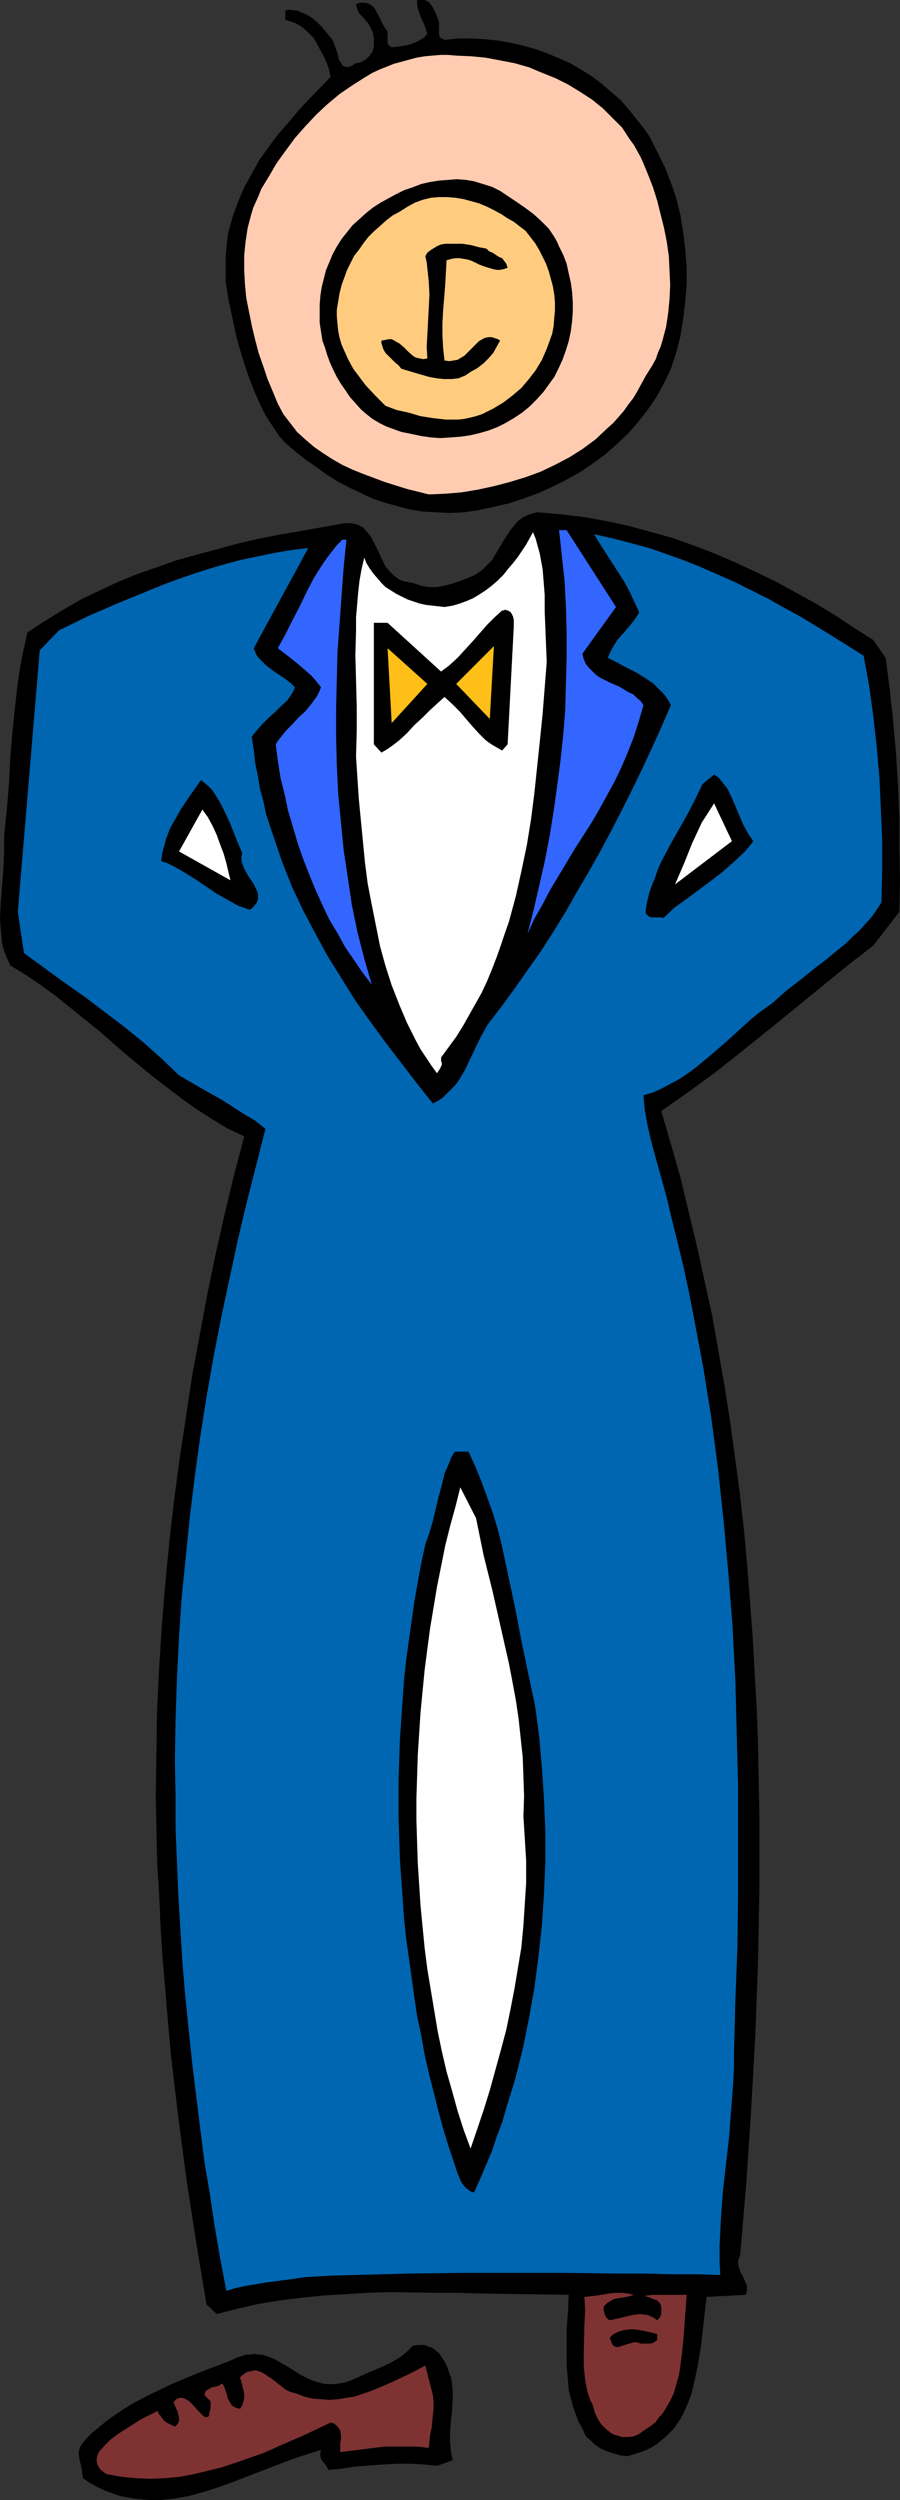
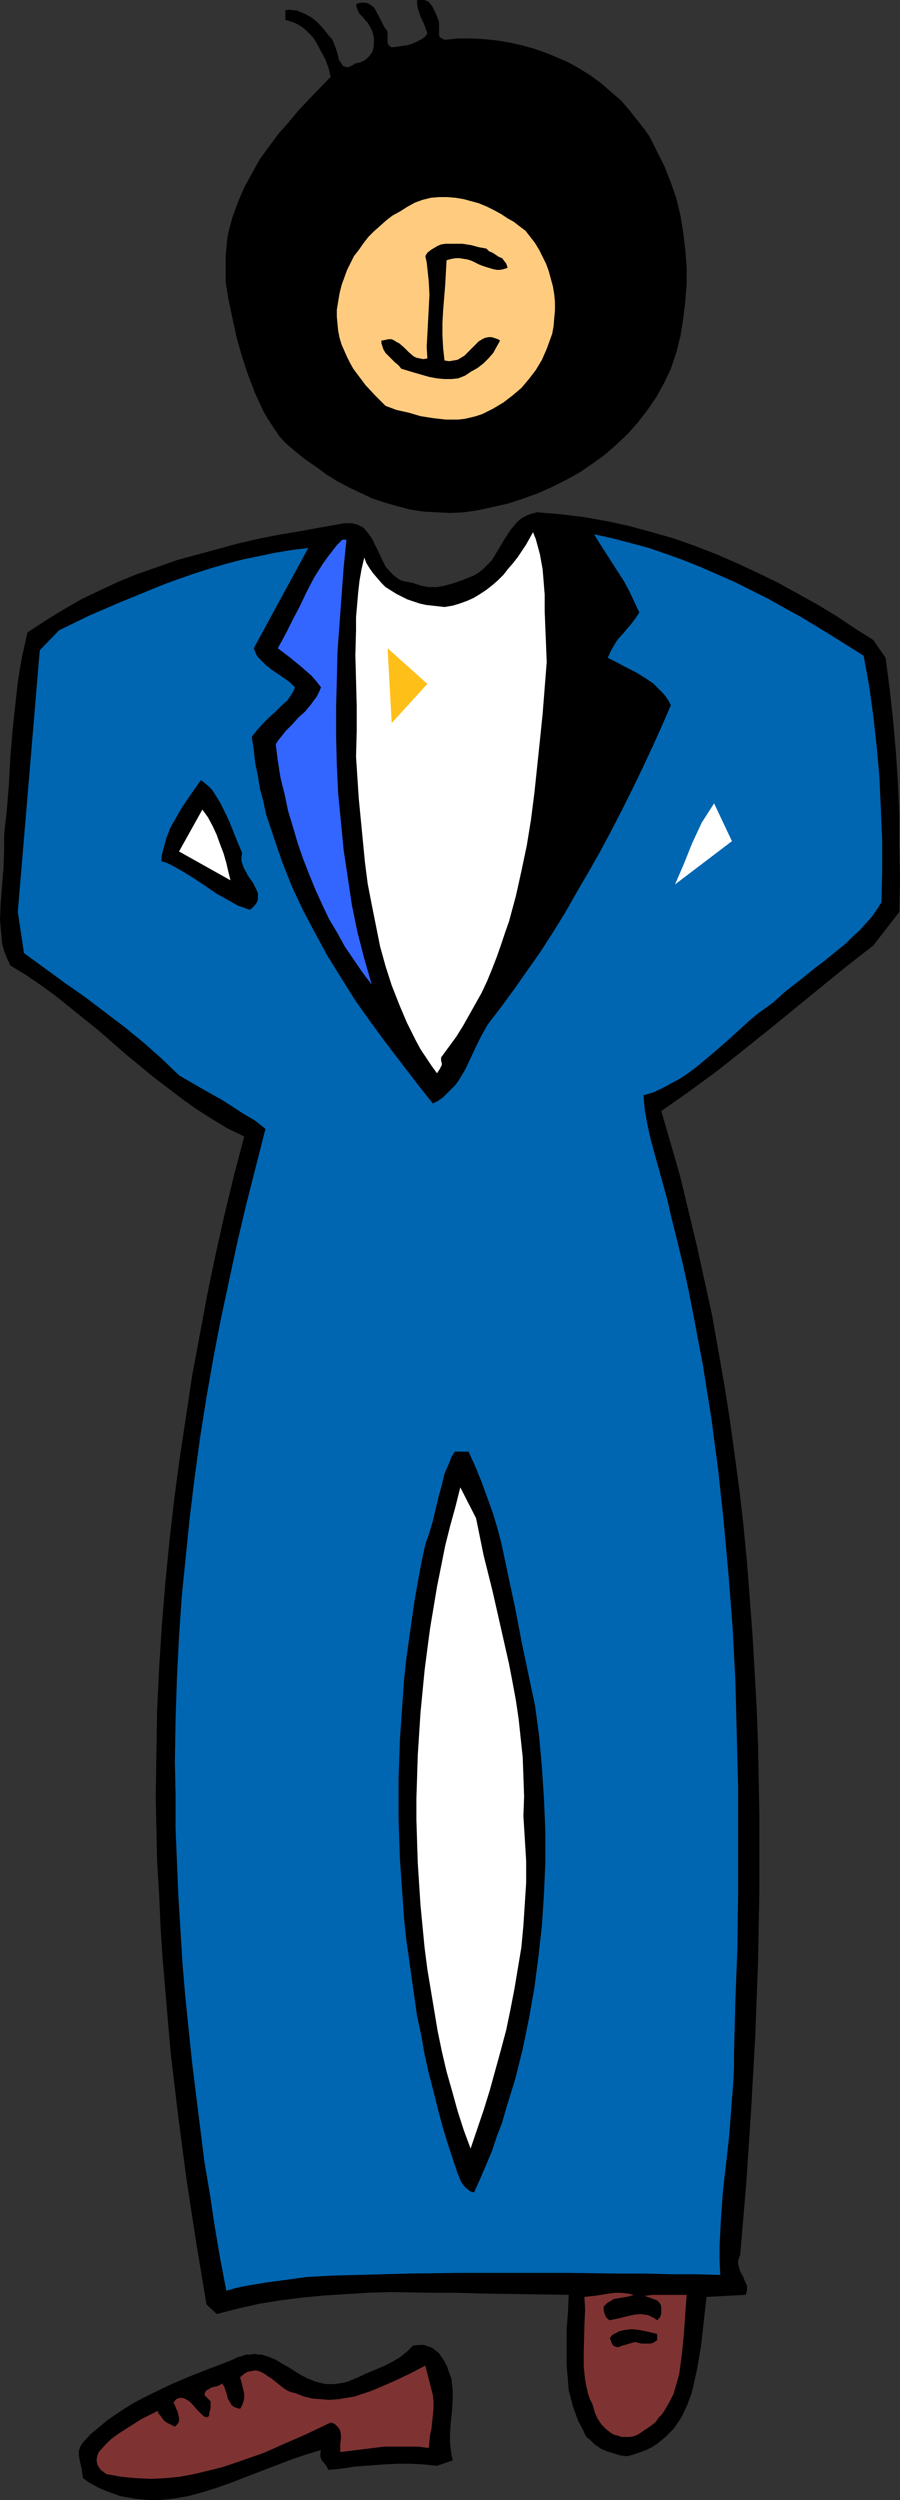
<svg xmlns="http://www.w3.org/2000/svg" xmlns:ns1="http://sodipodi.sourceforge.net/DTD/sodipodi-0.dtd" xmlns:ns2="http://www.inkscape.org/namespaces/inkscape" version="1.0" width="56.081mm" height="155.668mm" id="svg23" ns1:docname="Simple Head.wmf">
  <rect width="100%" height="100%" fill="#333333" stroke="none" />
  <ns1:namedview id="namedview23" pagecolor="#ffffff" bordercolor="#000000" borderopacity="0.25" ns2:showpageshadow="2" ns2:pageopacity="0.0" ns2:pagecheckerboard="0" ns2:deskcolor="#d1d1d1" ns2:document-units="mm" />
  <defs id="defs1">
    <pattern id="WMFhbasepattern" patternUnits="userSpaceOnUse" width="6" height="6" x="0" y="0" />
  </defs>
  <path style="fill:#000000;fill-opacity:1;fill-rule:evenodd;stroke:none" d="M 103.395,5.171 V 5.817 6.302 7.595 8.241 l 0.162,0.485 0.485,0.323 0.323,0.162 0.323,0.162 3.231,-0.323 h 3.07 l 3.07,0.162 3.07,0.323 2.908,0.485 2.908,0.646 2.908,0.808 2.746,0.97 2.746,1.131 2.585,1.131 2.585,1.454 2.585,1.616 2.423,1.778 2.423,2.101 2.262,1.939 2.1,2.424 1.131,1.454 1.292,1.616 1.131,1.454 1.131,1.616 1.777,3.555 1.777,3.555 1.454,3.717 1.292,3.717 0.969,4.04 0.646,4.04 0.485,4.04 0.323,4.04 v 4.04 l -0.323,4.04 -0.485,4.04 -0.646,4.04 -0.969,3.878 -1.292,3.878 -1.616,3.393 -1.777,3.232 -2.1,3.07 -2.262,2.909 -2.423,2.747 -2.585,2.424 -2.746,2.424 -2.908,2.101 -3.07,2.101 -3.231,1.778 -3.231,1.616 -3.231,1.454 -3.554,1.293 -3.393,1.131 -3.554,0.808 -3.716,0.808 -3.231,0.485 -3.393,0.162 -3.231,-0.162 -3.07,-0.162 -3.07,-0.485 -3.07,-0.808 -2.908,-0.808 -2.908,-0.97 -2.746,-1.293 -2.746,-1.293 -2.746,-1.454 -2.585,-1.616 -2.423,-1.778 -2.585,-1.778 -2.423,-1.939 -2.262,-1.939 -1.454,-1.616 -1.292,-1.939 -1.292,-1.939 -1.131,-1.939 -0.969,-2.101 -0.969,-2.101 -0.808,-2.101 -0.808,-2.101 -1.454,-4.363 -1.292,-4.525 -0.969,-4.525 -0.969,-4.525 -0.323,-2.101 -0.323,-1.939 V 64.313 62.213 60.273 l 0.162,-1.778 0.162,-1.939 0.323,-1.939 0.485,-1.778 0.485,-1.778 0.646,-1.778 0.646,-1.778 1.454,-3.393 1.777,-3.232 1.777,-3.232 2.1,-2.909 2.262,-3.07 2.423,-2.747 2.423,-2.909 2.585,-2.747 5.008,-5.171 L 77.385,15.998 76.577,13.897 75.446,11.796 74.315,9.695 73.669,8.726 72.861,7.918 72.054,7.11 71.246,6.464 70.277,5.817 69.307,5.333 68.338,5.009 67.207,4.686 V 2.424 l 0.969,-0.162 0.808,0.162 h 0.808 l 0.808,0.323 1.454,0.646 1.454,0.808 1.131,0.97 1.131,1.131 2.1,2.585 0.323,0.323 0.323,0.646 0.485,1.293 0.485,1.454 0.323,1.454 0.323,0.485 0.323,0.485 0.323,0.485 0.485,0.162 0.485,0.162 0.646,-0.162 0.646,-0.323 0.808,-0.485 0.969,-0.162 0.646,-0.323 0.646,-0.323 0.485,-0.485 0.485,-0.485 0.323,-0.485 0.323,-0.485 0.162,-0.646 0.162,-0.646 V 10.18 8.888 L 87.724,7.433 87.078,6.14 86.594,5.333 86.109,4.848 85.624,4.201 85.14,3.717 84.655,3.232 84.332,2.585 84.009,1.778 83.847,0.97 84.816,0.646 h 0.646 0.646 l 0.646,0.162 0.485,0.323 0.485,0.323 0.485,0.485 0.323,0.646 0.646,1.131 1.292,2.585 0.808,1.131 v 0.485 0.485 1.131 0.485 l 0.162,0.485 0.323,0.323 0.485,0.323 2.423,-0.323 1.131,-0.162 1.131,-0.323 1.131,-0.485 0.969,-0.485 0.969,-0.646 0.646,-0.808 L 100.326,6.948 100.003,5.979 99.033,3.878 98.71,2.909 98.387,1.939 98.226,0.97 V 0 h 0.646 0.485 0.646 l 0.323,0.162 0.485,0.162 0.323,0.323 0.646,0.808 0.485,0.97 0.485,0.97 z" id="path1" />
-   <path style="fill:#ffccb2;fill-opacity:1;fill-rule:evenodd;stroke:none" d="m 151.539,38.459 1.131,2.747 1.131,2.909 0.969,3.07 0.808,3.232 0.808,3.232 0.646,3.232 0.485,3.393 0.162,3.393 0.162,3.393 -0.162,3.393 -0.323,3.232 -0.485,3.232 -0.808,3.07 -0.485,1.616 -0.646,1.454 -0.485,1.454 -0.808,1.454 -0.808,1.293 -0.808,1.293 -0.969,1.778 -0.969,1.778 -0.969,1.616 -1.131,1.454 -1.131,1.616 -1.292,1.454 -1.131,1.293 -1.454,1.293 -2.746,2.585 -3.07,2.262 -3.07,1.939 -3.393,1.778 -3.393,1.616 -3.554,1.293 -3.716,1.131 -3.716,0.97 -3.716,0.808 -3.877,0.646 -3.877,0.323 -3.877,0.162 -5.17,-1.293 -5.17,-1.616 -2.585,-0.97 -2.585,-0.97 -2.423,-0.97 -2.423,-1.131 -2.262,-1.293 -2.262,-1.454 -2.1,-1.454 -2.1,-1.778 -1.939,-1.778 -1.616,-2.101 -1.616,-2.101 -1.292,-2.424 -1.131,-2.747 -1.292,-3.07 -0.969,-2.909 -1.131,-3.232 -0.808,-3.07 -0.808,-3.393 -0.646,-3.232 -0.646,-3.232 -0.323,-3.393 -0.162,-3.232 v -3.393 l 0.323,-3.232 0.485,-3.232 0.808,-3.07 0.485,-1.616 0.646,-1.454 0.646,-1.454 0.646,-1.616 1.777,-2.909 1.777,-3.07 2.1,-2.909 2.262,-3.07 2.423,-2.747 2.585,-2.747 2.585,-2.424 2.908,-2.424 3.07,-2.101 3.07,-1.939 1.616,-0.97 1.777,-0.808 1.616,-0.646 1.616,-0.646 1.777,-0.485 1.777,-0.485 1.777,-0.485 1.939,-0.323 1.777,-0.162 1.939,-0.162 h 1.777 l 1.939,0.162 3.554,0.162 3.393,0.323 3.393,0.646 3.393,0.646 3.393,0.97 3.07,1.293 3.231,1.293 2.908,1.454 2.908,1.778 2.746,1.778 2.585,2.101 2.262,2.262 2.262,2.262 1.777,2.747 0.969,1.293 0.808,1.454 0.808,1.454 z" id="path2" />
  <path style="fill:#000000;fill-opacity:1;fill-rule:evenodd;stroke:none" d="m 131.667,58.011 0.969,1.939 0.808,2.101 0.485,2.262 0.485,2.101 0.323,2.262 0.162,2.424 v 2.262 l -0.162,2.262 -0.323,2.424 -0.485,2.262 -0.646,2.101 -0.808,2.262 -0.969,2.101 -0.969,1.939 -1.292,1.778 -1.292,1.778 -1.616,1.778 -1.616,1.616 -1.777,1.454 -1.939,1.293 -1.939,1.131 -1.939,0.97 -2.1,0.808 -2.262,0.646 -2.1,0.485 -2.262,0.323 -2.262,0.162 -2.423,0.162 -2.262,-0.162 -2.262,-0.323 -2.262,-0.485 -2.423,-0.485 -1.777,-0.646 -1.777,-0.646 -1.616,-0.808 -1.616,-0.97 -1.454,-1.131 -1.292,-1.131 -1.292,-1.454 -1.292,-1.454 -0.969,-1.454 -1.131,-1.616 -0.969,-1.616 -0.808,-1.616 -0.808,-1.778 -0.646,-1.778 -0.485,-1.616 -0.646,-1.778 -0.323,-2.101 -0.323,-2.101 v -2.101 -2.101 l 0.162,-2.101 0.323,-2.101 0.485,-1.939 0.485,-1.939 0.808,-1.939 0.808,-1.939 0.969,-1.778 1.131,-1.778 1.292,-1.616 1.292,-1.616 1.616,-1.454 1.616,-1.454 1.616,-1.293 1.777,-1.131 1.777,-0.97 1.777,-0.97 1.939,-0.97 1.939,-0.646 2.1,-0.808 2.1,-0.485 2.1,-0.323 2.1,-0.162 2.1,-0.162 2.1,0.162 1.939,0.323 2.1,0.646 2.1,0.646 1.939,0.97 1.939,1.293 1.939,1.293 2.1,1.454 1.939,1.454 1.777,1.616 1.777,1.778 0.646,0.97 0.646,0.97 0.646,1.131 z" id="path3" />
  <path style="fill:#ffcc7f;fill-opacity:1;fill-rule:evenodd;stroke:none" d="m 123.751,54.295 1.131,1.454 1.131,1.454 0.969,1.616 0.808,1.616 0.808,1.616 0.646,1.778 0.485,1.778 0.485,1.778 0.323,1.939 0.162,1.778 v 1.939 l -0.162,1.778 -0.162,1.939 -0.323,1.778 -0.646,1.778 -0.646,1.778 -1.131,2.585 -1.454,2.424 -1.616,2.101 -1.777,2.101 -2.1,1.778 -2.1,1.616 -2.423,1.454 -2.585,1.293 -1.454,0.485 -1.292,0.323 -1.454,0.323 -1.454,0.162 h -1.454 -1.454 l -2.908,-0.323 -3.07,-0.485 -2.746,-0.808 -2.908,-0.646 -2.585,-0.97 -2.423,-2.424 -2.262,-2.424 -1.939,-2.585 -0.969,-1.293 -0.808,-1.454 -0.646,-1.293 -0.646,-1.454 -0.646,-1.454 -0.485,-1.616 -0.323,-1.616 -0.162,-1.616 -0.162,-1.778 v -1.616 l 0.323,-1.939 0.323,-1.939 0.485,-1.939 0.646,-1.778 0.646,-1.778 0.808,-1.616 0.808,-1.616 1.131,-1.454 1.131,-1.616 1.131,-1.454 1.292,-1.293 1.454,-1.293 1.454,-1.293 1.454,-1.131 1.777,-0.97 1.777,-1.131 1.777,-0.97 1.777,-0.646 1.939,-0.485 1.939,-0.162 h 1.939 l 1.939,0.162 1.939,0.323 1.777,0.485 1.777,0.485 1.939,0.808 1.616,0.808 1.777,0.97 1.454,0.97 1.454,0.808 1.454,1.131 z" id="path4" />
  <path style="fill:#000000;fill-opacity:1;fill-rule:evenodd;stroke:none" d="m 119.551,63.021 -0.969,0.323 -0.808,0.162 h -0.808 l -0.808,-0.162 -1.616,-0.485 -0.969,-0.323 -0.808,-0.323 -1.616,-0.808 -0.969,-0.323 -0.969,-0.162 -0.969,-0.162 h -0.969 l -0.969,0.162 -1.131,0.323 -0.162,2.909 -0.162,2.909 -0.485,5.979 -0.162,2.909 v 3.07 l 0.162,2.909 0.323,2.909 1.131,0.162 0.969,-0.162 0.969,-0.162 0.808,-0.485 0.808,-0.485 0.646,-0.646 1.454,-1.454 1.292,-1.293 0.808,-0.485 0.646,-0.323 0.808,-0.162 h 0.808 l 0.969,0.323 0.485,0.162 0.485,0.323 -0.808,1.454 -0.808,1.454 -1.131,1.293 -1.131,1.131 -1.454,1.131 -1.454,0.808 -1.454,0.97 -1.616,0.646 -1.616,0.162 H 104.526 L 102.911,89.037 101.134,88.714 97.741,87.744 96.125,87.259 94.51,86.774 93.864,85.966 93.056,85.32 91.602,83.866 90.794,83.058 90.309,82.25 89.986,81.28 89.825,80.796 v -0.646 l 0.969,-0.162 0.646,-0.162 h 0.808 l 0.646,0.323 0.485,0.323 0.646,0.323 1.131,0.97 1.131,1.131 1.131,0.97 0.646,0.323 0.808,0.162 0.808,0.162 0.969,-0.162 -0.162,-2.747 0.162,-2.909 0.162,-3.07 0.162,-3.07 0.162,-3.232 -0.162,-3.07 -0.323,-3.07 -0.162,-1.454 -0.323,-1.454 0.485,-0.808 0.808,-0.646 0.808,-0.485 0.808,-0.485 0.808,-0.323 0.969,-0.162 h 0.969 0.969 2.1 l 2.1,0.323 1.777,0.485 1.777,0.323 0.646,0.646 0.808,0.323 1.454,0.97 0.808,0.323 0.485,0.646 0.485,0.646 0.162,0.485 z" id="path5" />
  <path style="fill:#000000;fill-opacity:1;fill-rule:evenodd;stroke:none" d="m 205.66,150.603 2.908,4.201 0.969,7.433 0.808,7.433 0.646,7.272 0.485,7.433 0.323,7.595 v 7.433 l 0.162,7.595 -0.162,7.595 -6.139,7.918 -2.908,2.262 -2.908,2.262 -5.978,4.848 -6.139,5.009 -6.139,5.009 -6.462,5.171 -6.301,5.009 -6.624,4.848 -3.231,2.262 -3.231,2.262 2.262,7.756 2.262,7.918 1.939,8.08 1.939,8.08 1.777,8.08 1.777,8.08 1.454,8.241 1.454,8.241 1.292,8.241 1.131,8.241 1.131,8.403 0.969,8.403 0.808,8.564 0.646,8.403 0.646,8.564 0.485,8.403 0.485,8.564 0.323,8.564 0.162,8.564 0.162,8.564 v 8.726 8.564 l -0.323,17.129 -0.646,17.29 -0.969,17.29 -1.131,17.129 -1.454,17.129 -0.323,0.808 -0.162,0.646 v 0.646 l 0.162,0.646 0.323,1.131 0.646,1.131 0.485,1.131 0.485,1.131 v 0.485 0.485 l -0.162,0.646 -0.162,0.485 -9.209,0.485 -0.323,2.747 -0.646,5.817 -0.323,2.909 -0.485,2.909 -0.485,2.747 -0.646,2.909 -0.646,2.747 -0.969,2.585 -1.131,2.424 -0.646,1.131 -1.454,2.101 -0.969,0.97 -0.969,0.97 -0.969,0.808 -0.969,0.808 -1.292,0.808 -1.292,0.646 -1.292,0.485 -1.454,0.485 -1.616,0.485 -1.616,-0.162 -1.616,-0.485 -1.616,-0.485 -1.454,-0.646 -1.454,-0.97 -1.131,-1.131 -0.646,-0.485 -0.485,-0.646 -0.323,-0.808 -0.323,-0.646 -0.969,-1.778 -0.646,-1.778 -0.646,-1.778 -0.485,-1.939 -0.485,-1.778 -0.162,-2.101 -0.162,-1.939 -0.162,-1.939 v -4.201 -4.201 l 0.323,-4.04 0.162,-4.04 -10.824,-0.162 -10.501,-0.162 -5.331,-0.162 h -5.17 l -10.501,-0.162 -5.008,0.162 -5.17,0.323 -5.17,0.323 -5.008,0.485 -5.17,0.646 -5.008,0.808 -5.008,1.131 -5.008,1.293 -2.423,-2.262 -2.423,-14.543 -2.262,-14.705 -1.939,-14.705 -1.777,-14.866 -0.646,-7.433 -0.646,-7.595 -0.646,-7.595 -0.485,-7.433 -0.323,-7.595 -0.485,-7.756 -0.162,-7.595 -0.162,-7.756 0.162,-10.18 0.162,-10.18 0.485,-10.019 0.646,-10.019 0.808,-9.857 0.969,-9.857 1.131,-9.857 1.292,-9.695 1.454,-9.534 1.454,-9.695 1.777,-9.534 1.777,-9.534 1.939,-9.372 2.1,-9.372 2.262,-9.372 2.423,-9.211 -4.039,-1.939 -3.716,-2.262 -3.554,-2.262 -3.393,-2.424 -3.393,-2.585 -3.393,-2.585 -6.462,-5.332 -6.301,-5.494 -6.624,-5.333 -3.393,-2.747 -3.554,-2.585 -3.554,-2.424 -3.716,-2.262 -0.808,-1.778 L 0.969,223.804 0.485,222.026 0.323,220.087 0.162,218.31 0,216.371 l 0.162,-3.878 0.646,-8.08 0.162,-4.04 v -1.939 -1.939 l 0.646,-5.979 0.485,-5.979 0.323,-6.14 0.485,-5.979 0.646,-6.14 0.646,-5.817 0.485,-3.07 0.485,-2.747 0.646,-2.909 0.646,-2.909 4.2,-2.747 4.2,-2.585 4.2,-2.424 4.362,-2.101 4.524,-2.101 4.362,-1.778 4.685,-1.616 4.524,-1.616 4.685,-1.293 4.847,-1.293 4.685,-1.293 4.847,-1.131 4.847,-0.97 4.847,-0.808 9.855,-1.778 0.969,-0.162 h 0.969 0.808 l 0.646,0.162 0.646,0.162 1.292,0.646 0.485,0.485 0.808,0.97 0.808,1.131 0.646,1.293 0.646,1.293 1.292,2.747 0.646,1.293 0.969,1.131 0.969,0.97 0.646,0.485 0.646,0.485 0.808,0.323 0.646,0.162 0.969,0.162 0.808,0.162 0.969,0.323 0.969,0.323 0.808,0.162 0.969,0.162 h 1.939 l 1.777,-0.323 1.777,-0.485 1.939,-0.646 1.616,-0.646 1.616,-0.646 1.292,-0.808 0.969,-0.808 0.969,-0.97 0.969,-0.97 1.454,-2.424 1.454,-2.424 1.454,-2.262 0.808,-0.97 0.808,-0.97 0.969,-0.808 1.131,-0.646 1.292,-0.485 1.292,-0.323 5.654,0.485 5.331,0.646 5.493,0.97 5.17,1.131 5.331,1.454 5.17,1.454 5.008,1.778 5.008,1.939 4.847,2.101 4.847,2.262 4.685,2.262 4.685,2.585 4.685,2.585 4.524,2.747 4.362,2.909 z" id="path6" />
-   <path style="fill:#3266ff;fill-opacity:1;fill-rule:evenodd;stroke:none" d="m 145.077,142.847 -7.916,10.988 0.323,1.293 0.485,1.131 0.808,0.97 0.808,0.808 0.808,0.808 0.969,0.646 2.262,1.131 2.262,0.97 2.1,1.293 1.131,0.485 0.808,0.808 0.969,0.808 0.646,0.97 -1.131,3.878 -1.131,3.555 -1.454,3.717 -1.454,3.393 -1.616,3.393 -1.777,3.232 -1.777,3.232 -1.777,3.07 -4.039,6.302 -1.939,3.232 -1.939,3.232 -1.939,3.232 -1.777,3.393 -1.939,3.393 -1.616,3.555 1.454,-5.656 1.292,-5.656 1.292,-5.656 1.131,-5.817 0.969,-5.979 0.808,-5.817 0.808,-6.14 0.646,-5.979 0.485,-5.979 0.162,-6.14 0.162,-6.14 v -5.979 l -0.162,-6.14 -0.323,-5.979 -0.646,-5.979 -0.646,-5.979 h 1.777 z" id="path7" />
  <path style="fill:#ffffff;fill-opacity:1;fill-rule:evenodd;stroke:none" d="m 128.759,155.774 -0.969,12.281 -0.646,6.302 -0.646,6.14 -0.646,6.14 -0.808,6.302 -0.969,5.979 -1.292,6.14 -1.292,5.817 -1.616,5.979 -0.969,2.747 -0.969,2.909 -0.969,2.747 -1.131,2.909 -1.131,2.747 -1.292,2.747 -1.454,2.585 -1.454,2.585 -1.454,2.585 -1.616,2.585 -1.777,2.424 -1.777,2.424 v 0.808 l 0.162,0.485 v 0.485 l -0.162,0.323 -0.162,0.323 -0.162,0.323 -0.323,0.485 -0.323,0.485 -1.292,-1.778 -1.292,-1.939 -1.292,-1.939 -1.131,-2.101 -2.1,-4.201 -1.777,-4.201 -1.777,-4.525 -1.454,-4.525 -1.292,-4.686 -0.969,-4.848 -0.969,-4.848 -0.969,-5.009 -0.646,-5.009 -0.485,-5.009 -0.485,-5.009 -0.485,-5.009 -0.646,-9.857 0.162,-5.979 v -5.979 l -0.323,-11.958 0.162,-5.817 v -3.07 l 0.485,-5.656 0.323,-2.909 0.485,-2.747 0.646,-2.747 0.485,1.293 0.808,1.293 0.808,1.131 0.969,1.131 0.969,1.131 0.969,0.97 1.292,0.808 1.292,0.808 1.292,0.646 1.292,0.646 1.454,0.485 1.454,0.485 1.454,0.323 1.454,0.162 1.454,0.162 1.454,0.162 1.939,-0.323 1.616,-0.485 1.777,-0.646 1.454,-0.646 1.616,-0.97 1.454,-0.97 1.454,-1.131 1.292,-1.131 1.292,-1.293 1.131,-1.454 1.131,-1.293 1.131,-1.454 1.939,-2.909 1.616,-2.909 0.646,1.616 0.485,1.778 0.485,1.778 0.323,1.778 0.323,1.778 0.162,1.939 0.323,4.04 v 3.878 l 0.162,4.04 0.162,4.04 z" id="path8" />
  <path style="fill:#0066b2;fill-opacity:1;fill-rule:evenodd;stroke:none" d="m 203.398,154.32 1.292,7.11 0.969,6.948 0.808,7.272 0.646,7.272 0.323,7.272 0.323,7.433 v 7.272 l -0.162,7.433 -1.131,1.778 -1.131,1.616 -1.454,1.616 -1.454,1.616 -1.616,1.454 -1.616,1.616 -3.393,2.747 -1.777,1.454 -1.939,1.454 -3.393,2.747 -3.554,2.747 -1.454,1.293 -1.616,1.454 -1.777,1.293 -1.777,1.293 -1.777,1.454 -1.777,1.616 -3.554,3.232 -3.716,3.232 -3.716,3.07 -1.939,1.454 -1.939,1.293 -2.1,1.131 -2.1,1.131 -2.1,0.97 -2.262,0.646 0.162,1.778 0.162,1.778 0.646,3.555 0.808,3.555 0.969,3.555 1.939,6.948 0.969,3.555 0.808,3.555 1.454,5.817 1.454,5.979 1.292,5.979 1.131,5.817 1.131,5.979 1.131,5.979 0.969,6.14 0.969,5.979 1.616,12.281 1.292,12.119 1.131,12.443 0.969,12.443 0.646,12.443 0.323,12.443 0.323,12.604 v 12.604 12.443 l -0.162,12.766 -0.485,12.604 -0.323,12.604 v 3.232 l -0.162,3.232 -0.485,6.302 -0.485,6.464 -1.454,12.766 -0.485,6.625 -0.162,3.232 -0.162,3.232 v 3.393 l 0.162,3.393 -5.816,-0.162 h -5.816 l -5.978,-0.162 h -6.139 l -12.44,-0.162 h -12.44 -12.44 l -12.44,0.162 -6.139,0.162 -5.978,0.162 -5.978,0.162 -5.816,0.323 -4.685,0.646 -4.847,0.646 -4.847,0.808 -2.262,0.485 -2.262,0.646 -1.454,-7.595 -1.292,-7.595 -1.131,-7.595 -1.292,-7.595 -0.969,-7.756 -0.969,-7.756 -0.969,-7.918 -0.808,-7.756 -0.808,-7.918 -0.646,-7.756 -0.485,-7.918 -0.485,-7.918 -0.323,-7.918 -0.323,-7.756 v -7.918 l -0.162,-7.918 0.162,-9.857 0.323,-9.695 0.485,-9.695 0.646,-9.534 0.969,-9.534 0.969,-9.534 1.131,-9.211 1.292,-9.372 1.454,-9.211 1.616,-9.211 1.777,-9.211 1.939,-9.049 1.939,-9.049 2.1,-8.888 2.262,-8.888 2.262,-8.888 -2.423,-1.939 -2.746,-1.616 -5.008,-3.232 -5.17,-2.909 -5.008,-2.909 -4.039,-3.878 -4.362,-3.878 -4.362,-3.555 -4.685,-3.555 -4.685,-3.555 -4.847,-3.393 -9.532,-6.948 -1.454,-9.695 5.17,-61.566 4.524,-4.686 6.947,-3.393 7.108,-3.07 7.108,-2.909 3.554,-1.454 3.554,-1.293 3.716,-1.293 3.554,-1.131 3.877,-1.131 3.716,-0.97 3.877,-0.808 3.877,-0.808 3.877,-0.646 4.039,-0.485 v -0.162 l -12.924,23.754 0.323,0.808 0.323,0.808 0.485,0.646 0.646,0.646 1.131,1.131 1.454,1.131 1.454,0.97 1.454,0.97 1.292,0.97 1.131,1.131 -0.323,0.808 -0.485,0.808 -0.969,1.454 -1.454,1.293 -1.454,1.454 -1.454,1.293 -1.454,1.454 -1.292,1.454 -1.292,1.616 0.485,3.07 0.323,3.07 0.646,3.07 0.485,3.07 0.808,2.909 0.646,3.07 0.969,2.909 0.969,2.909 1.939,5.656 2.262,5.656 2.585,5.494 2.908,5.494 2.908,5.333 3.231,5.171 3.231,5.171 3.554,5.009 3.554,4.848 3.716,4.848 3.716,4.848 3.716,4.686 1.292,-0.646 1.131,-0.808 0.969,-0.97 0.969,-0.97 0.969,-0.97 0.808,-1.131 1.454,-2.424 2.585,-5.494 1.292,-2.585 1.454,-2.585 3.231,-4.201 3.07,-4.201 3.07,-4.363 3.07,-4.363 2.908,-4.525 2.908,-4.686 2.746,-4.848 2.746,-4.686 2.746,-4.848 2.585,-4.848 2.585,-5.009 2.423,-4.848 2.423,-5.009 2.262,-4.848 2.262,-5.009 2.1,-4.848 -0.485,-0.97 -0.646,-0.97 -0.646,-0.808 -0.808,-0.808 -1.616,-1.616 -1.939,-1.293 -2.1,-1.293 -2.262,-1.131 -2.1,-1.131 -2.262,-1.131 0.646,-1.454 0.808,-1.454 0.808,-1.293 1.131,-1.293 0.485,-0.485 0.485,-0.646 1.131,-1.293 0.969,-1.293 0.969,-1.454 -1.131,-2.424 -1.131,-2.424 -1.292,-2.424 -1.454,-2.262 -2.908,-4.525 -1.454,-2.262 -1.292,-2.101 4.362,0.97 4.362,1.131 4.2,1.131 4.2,1.454 4.039,1.454 4.039,1.616 4.039,1.778 4.039,1.778 3.877,1.939 3.877,1.939 3.716,2.101 3.877,2.101 7.432,4.525 z" id="path9" />
  <path style="fill:#3266ff;fill-opacity:1;fill-rule:evenodd;stroke:none" d="m 81.585,127.011 -0.646,6.464 -0.485,6.625 -0.485,6.625 -0.485,6.625 -0.162,6.625 -0.162,6.625 v 6.787 l 0.162,6.625 0.323,6.787 0.646,6.625 0.646,6.625 0.969,6.464 0.969,6.464 1.292,6.302 1.616,6.302 1.777,6.14 -2.1,-2.747 -2.1,-3.07 -2.1,-3.07 -1.777,-3.232 -1.939,-3.232 -1.616,-3.393 -1.616,-3.555 -1.454,-3.555 -1.454,-3.717 -1.292,-3.717 -1.131,-3.878 -1.131,-3.717 -0.808,-3.878 -0.969,-3.878 -0.646,-4.04 -0.485,-3.878 0.485,-0.808 0.646,-0.808 1.292,-1.616 1.454,-1.454 1.454,-1.616 1.616,-1.454 1.454,-1.778 1.292,-1.778 0.485,-0.97 0.485,-1.131 -1.131,-1.454 -1.131,-1.293 -1.292,-1.131 -1.292,-1.131 -2.585,-2.101 -2.746,-2.101 1.777,-3.232 1.616,-3.232 1.777,-3.393 1.616,-3.393 1.777,-3.393 1.939,-3.07 1.131,-1.616 1.131,-1.454 1.131,-1.454 1.292,-1.293 z" id="path10" />
-   <path style="fill:#000000;fill-opacity:1;fill-rule:evenodd;stroke:none" d="m 121.005,147.371 -1.454,27.794 -1.292,1.454 -1.131,-0.646 -1.131,-0.646 -0.969,-0.646 -0.808,-0.646 -1.616,-1.616 -1.454,-1.616 -2.908,-3.393 -1.616,-1.616 -1.939,-1.778 -1.616,1.454 -1.777,1.616 -1.777,1.778 -1.939,1.778 -1.777,1.939 -1.939,1.778 -1.939,1.454 -0.969,0.646 -1.131,0.646 -1.777,-1.939 v -28.602 h 3.231 l 12.601,11.473 1.939,-1.454 1.939,-1.778 1.777,-1.939 1.777,-1.939 3.393,-3.878 1.777,-1.778 1.777,-1.616 h 0.323 l 0.323,-0.162 0.646,0.162 0.646,0.323 0.323,0.485 0.323,0.646 0.162,0.808 v 0.808 z" id="path11" />
-   <path style="fill:#ffbf19;fill-opacity:1;fill-rule:evenodd;stroke:none" d="m 107.434,160.945 8.886,-8.888 -0.969,17.129 z" id="path12" />
  <path style="fill:#ffbf19;fill-opacity:1;fill-rule:evenodd;stroke:none" d="m 92.248,170.155 -0.969,-17.613 9.37,8.403 z" id="path13" />
-   <path style="fill:#000000;fill-opacity:1;fill-rule:evenodd;stroke:none" d="m 177.388,197.949 -0.969,1.293 -1.131,1.293 -2.585,2.424 -2.585,2.262 -2.746,2.101 -5.654,4.201 -2.908,2.101 -2.585,2.424 -0.485,-0.162 h -0.485 -0.646 -0.485 -0.646 l -0.646,-0.162 -0.485,-0.485 -0.162,-0.162 -0.162,-0.485 0.323,-2.101 0.485,-2.101 0.646,-1.939 0.808,-1.939 0.646,-1.939 0.808,-1.778 1.939,-3.717 4.039,-7.11 1.939,-3.717 1.777,-3.717 2.746,-2.262 0.969,0.646 0.646,0.808 0.808,0.97 0.646,0.808 0.969,1.939 0.969,2.262 1.777,4.201 1.131,2.101 0.646,0.97 z" id="path14" />
  <path style="fill:#000000;fill-opacity:1;fill-rule:evenodd;stroke:none" d="m 57.029,200.696 -0.162,0.97 v 0.97 l 0.323,0.97 0.323,0.808 0.969,1.778 1.131,1.616 0.808,1.616 0.323,0.808 v 0.646 0.808 l -0.323,0.808 -0.646,0.808 -0.485,0.485 -0.485,0.323 -1.292,-0.485 -1.454,-0.485 -2.585,-1.454 -2.585,-1.454 -2.585,-1.778 -2.423,-1.616 -2.585,-1.616 -2.585,-1.454 -1.292,-0.646 -1.454,-0.485 0.162,-1.454 0.323,-1.293 0.323,-1.131 0.323,-1.293 0.969,-2.585 1.292,-2.262 1.292,-2.262 1.616,-2.424 1.454,-2.101 1.616,-2.262 0.808,0.646 0.969,0.808 0.808,0.808 0.646,0.97 1.292,2.101 1.131,2.262 1.131,2.424 0.969,2.424 0.969,2.424 z" id="path15" />
  <path style="fill:#ffffff;fill-opacity:1;fill-rule:evenodd;stroke:none" d="m 158.97,208.129 2.1,-4.848 0.969,-2.424 0.969,-2.424 1.131,-2.424 1.131,-2.424 1.454,-2.262 1.454,-2.262 4.2,8.888 z" id="path16" />
  <path style="fill:#ffffff;fill-opacity:1;fill-rule:evenodd;stroke:none" d="m 54.283,207.16 -12.117,-6.787 5.493,-9.857 1.292,1.778 1.131,2.101 0.969,2.101 0.808,2.262 0.808,2.101 0.646,2.262 0.485,2.101 z" id="path17" />
  <path style="fill:#000000;fill-opacity:1;fill-rule:evenodd;stroke:none" d="m 110.342,341.604 1.616,3.555 1.454,3.555 1.292,3.555 1.292,3.555 1.131,3.717 0.969,3.717 1.616,7.595 1.616,7.595 1.454,7.595 1.616,7.756 1.616,7.595 0.969,7.272 0.646,7.272 0.485,7.433 0.323,7.433 v 7.433 l -0.323,7.433 -0.485,7.433 -0.808,7.272 -0.969,7.433 -1.292,7.272 -1.454,7.11 -1.777,7.11 -2.1,6.787 -0.969,3.393 -1.292,3.393 -1.131,3.393 -2.746,6.464 -1.454,3.232 -0.485,-0.162 -0.485,-0.162 -0.808,-0.646 -0.646,-0.646 -0.646,-0.97 -0.808,-1.939 -0.323,-0.97 -0.323,-0.97 -1.454,-4.363 -1.292,-4.201 -1.131,-4.201 -1.131,-4.525 -1.131,-4.363 -0.969,-4.363 -0.808,-4.525 -0.969,-4.525 -0.646,-4.525 -0.646,-4.525 -0.646,-4.686 -0.646,-4.525 -0.485,-4.686 -0.323,-4.686 -0.646,-9.211 -0.323,-9.534 v -9.372 l 0.323,-9.372 0.646,-9.372 0.323,-4.686 0.485,-4.525 0.646,-4.686 0.646,-4.525 0.646,-4.525 0.808,-4.686 0.808,-4.363 0.969,-4.525 0.969,-2.747 0.808,-2.747 1.292,-5.494 0.808,-2.909 0.646,-2.747 1.131,-2.585 0.485,-1.293 0.808,-1.293 z" id="path18" />
  <path style="fill:#ffffff;fill-opacity:1;fill-rule:evenodd;stroke:none" d="m 112.119,357.278 1.777,8.726 2.1,8.403 1.939,8.564 1.939,8.564 0.808,4.201 0.808,4.363 0.646,4.363 0.485,4.525 0.485,4.525 0.162,4.525 0.162,4.686 -0.162,4.686 0.323,5.171 0.323,5.333 v 5.171 l -0.323,5.009 -0.323,5.009 -0.485,5.171 -0.808,4.848 -0.808,4.848 -0.969,5.009 -0.969,4.686 -1.292,4.848 -1.292,4.686 -1.292,4.686 -1.454,4.686 -3.07,9.049 -1.616,-4.363 -1.454,-4.525 -1.292,-4.686 -1.292,-4.525 -1.131,-4.848 -0.969,-4.686 -0.808,-4.848 -0.808,-4.848 -0.808,-4.848 -0.646,-5.009 -0.485,-5.009 -0.485,-5.009 -0.323,-5.009 -0.323,-5.009 -0.162,-5.009 -0.162,-5.171 v -5.009 l 0.162,-5.009 0.162,-5.171 0.323,-5.009 0.323,-5.009 0.485,-5.009 0.485,-5.009 0.646,-5.009 0.646,-4.848 0.808,-4.848 0.808,-4.848 0.969,-4.848 0.969,-4.848 1.131,-4.525 1.292,-4.686 1.131,-4.525 z" id="path19" />
  <path style="fill:#7f3232;fill-opacity:1;fill-rule:evenodd;stroke:none" d="m 149.277,540.038 -0.969,0.323 -0.808,0.162 -1.939,0.323 -0.969,0.162 -0.808,0.485 -0.808,0.485 -0.808,0.808 v 0.97 l 0.162,0.485 0.162,0.485 0.162,0.485 0.323,0.323 0.323,0.323 0.323,0.162 1.454,-0.323 1.454,-0.323 1.292,-0.323 1.454,-0.323 1.454,-0.162 1.454,0.162 0.646,0.162 0.646,0.323 0.646,0.323 0.646,0.485 0.485,-0.485 0.323,-0.485 0.162,-0.646 v -0.646 -0.808 l -0.162,-0.646 -0.323,-0.485 -0.485,-0.485 -0.969,-0.323 -0.808,-0.323 -0.969,-0.323 h -0.485 l -0.485,0.162 1.292,-0.323 1.292,-0.162 h 2.585 2.746 2.746 l -0.162,2.262 -0.162,2.262 -0.323,4.686 -0.485,4.848 -0.323,2.424 -0.323,2.262 -0.646,2.262 -0.646,2.262 -0.969,1.939 -1.131,1.939 -0.646,0.97 -0.808,0.808 -0.646,0.97 -0.969,0.808 -0.969,0.646 -0.969,0.646 -1.131,0.808 -1.131,0.485 -1.131,0.162 h -0.808 -0.969 l -0.808,-0.323 -0.808,-0.162 -0.646,-0.323 -0.646,-0.485 -0.646,-0.485 -1.131,-1.131 -0.969,-1.454 -0.646,-1.454 -0.485,-1.778 -0.646,-1.293 -0.485,-1.454 -0.323,-1.454 -0.323,-1.616 -0.162,-1.616 -0.162,-1.616 v -3.232 l 0.162,-6.625 0.162,-3.393 -0.162,-3.07 1.454,-0.162 1.454,-0.162 2.908,-0.485 1.454,-0.162 h 1.454 l 1.454,0.162 z" id="path20" />
  <path style="fill:#000000;fill-opacity:1;fill-rule:evenodd;stroke:none" d="m 154.77,549.248 v 0.323 0.485 0.323 0.323 l -0.485,0.323 -0.485,0.323 -0.646,0.162 h -0.808 -1.292 l -0.646,-0.162 -0.485,-0.162 h -0.646 l -0.485,0.162 -1.131,0.323 -0.485,0.162 -0.646,0.162 -0.808,0.323 h -0.485 l -0.485,-0.162 -0.323,-0.162 -0.323,-0.485 -0.162,-0.485 -0.323,-0.808 0.485,-0.646 0.485,-0.323 0.646,-0.323 0.646,-0.323 0.646,-0.162 0.808,-0.162 1.454,-0.162 1.616,0.162 1.616,0.323 1.454,0.323 z" id="path21" />
  <path style="fill:#000000;fill-opacity:1;fill-rule:evenodd;stroke:none" d="m 104.688,555.712 0.646,1.293 0.485,1.454 0.485,1.293 0.162,1.454 0.162,1.454 v 1.616 l -0.162,2.909 -0.162,1.616 -0.162,1.454 -0.162,2.909 v 1.616 l 0.162,1.454 0.162,1.293 0.323,1.454 -3.716,1.293 -3.07,-0.323 -3.07,-0.162 h -3.231 l -3.231,0.162 -6.624,0.485 -3.07,0.485 -3.231,0.323 -0.646,-1.131 -0.808,-0.97 -0.323,-0.485 -0.162,-0.646 v -0.646 l 0.162,-0.808 -3.231,0.97 -3.393,1.131 -3.393,1.293 -3.393,1.293 -7.108,2.747 -3.554,1.293 -3.554,1.131 -3.554,0.97 -3.716,0.646 -3.554,0.323 h -1.777 l -1.777,-0.162 -1.777,-0.162 -1.777,-0.323 -1.777,-0.323 -1.777,-0.646 -1.777,-0.646 -1.777,-0.808 -1.777,-0.97 -1.616,-1.131 -0.162,-1.131 -0.162,-1.131 -0.485,-2.101 -0.162,-0.97 v -1.131 l 0.323,-0.97 0.323,-0.485 0.323,-0.485 1.777,-1.939 1.939,-1.616 1.939,-1.616 2.1,-1.454 1.939,-1.293 2.1,-1.293 2.1,-1.131 2.262,-1.131 4.362,-2.101 4.524,-1.939 4.524,-1.778 4.685,-1.778 1.131,-0.485 0.969,-0.485 1.131,-0.323 0.969,-0.323 h 0.969 l 0.969,-0.162 0.808,0.162 h 0.808 l 1.616,0.485 1.616,0.646 1.616,0.97 1.454,0.808 3.07,1.939 1.616,0.808 1.616,0.646 1.777,0.485 0.969,0.162 h 0.969 0.969 l 0.969,-0.162 1.131,-0.162 1.131,-0.323 1.939,-0.808 2.1,-0.97 4.2,-1.778 1.939,-0.97 1.939,-1.131 1.616,-1.293 1.454,-1.454 1.292,-0.162 h 1.292 l 0.969,0.323 0.969,0.323 0.808,0.646 0.808,0.646 0.646,0.97 z" id="path22" />
  <path style="fill:#7f3232;fill-opacity:1;fill-rule:evenodd;stroke:none" d="m 101.941,563.63 0.162,1.616 v 1.616 l -0.323,3.07 -0.162,1.616 -0.323,1.454 -0.323,3.07 -2.585,-0.323 h -2.585 -2.746 -2.585 l -5.17,0.646 -5.17,0.646 v -0.97 -0.97 l 0.162,-1.131 v -0.97 l -0.162,-0.97 -0.162,-0.323 -0.323,-0.485 -0.323,-0.323 -0.323,-0.323 -0.485,-0.323 -0.646,-0.162 -6.139,2.909 -6.301,2.747 -3.231,1.454 -3.231,1.131 -3.231,1.131 -3.393,1.131 -3.231,0.808 -3.393,0.808 -3.393,0.646 -3.393,0.323 -3.393,0.162 -3.554,-0.162 -3.393,-0.323 -3.554,-0.646 -0.646,-0.485 -0.646,-0.485 -0.485,-0.646 -0.323,-0.646 -0.162,-0.646 v -0.646 l 0.162,-0.808 0.323,-0.808 1.454,-1.616 1.454,-1.454 1.777,-1.293 1.777,-1.131 1.777,-1.131 1.777,-1.131 3.877,-1.939 0.162,0.646 0.485,0.485 0.323,0.485 0.485,0.646 0.646,0.485 0.646,0.323 0.646,0.323 0.646,0.323 0.323,-0.323 0.323,-0.323 0.323,-0.646 v -0.808 l -0.162,-0.646 -0.162,-0.808 -0.323,-0.646 -0.323,-0.808 -0.323,-0.646 0.323,-0.485 0.323,-0.323 0.323,-0.162 0.485,-0.162 h 0.323 0.323 l 0.808,0.323 0.808,0.485 0.646,0.646 1.292,1.454 0.646,0.646 0.646,0.646 0.485,0.323 h 0.162 0.323 0.162 l 0.162,-0.162 0.162,-0.323 v -0.485 l 0.162,-0.485 0.162,-0.646 v -0.808 -0.808 l -1.454,-1.454 0.162,-0.646 0.323,-0.485 0.646,-0.323 0.485,-0.323 0.646,-0.162 0.808,-0.162 0.646,-0.323 0.485,-0.323 0.485,0.808 0.323,0.97 0.323,0.97 0.162,0.808 0.485,0.808 0.485,0.808 0.485,0.323 0.323,0.162 0.485,0.162 0.646,0.162 0.485,-0.808 0.323,-0.97 0.162,-0.808 v -0.97 l -0.485,-2.101 -0.485,-1.778 0.969,-0.808 0.808,-0.485 0.969,-0.162 0.808,-0.162 0.808,0.162 0.808,0.323 0.808,0.485 0.646,0.485 0.808,0.485 0.808,0.646 1.616,1.293 0.646,0.485 0.808,0.485 0.808,0.323 0.808,0.162 2.1,0.808 1.939,0.485 2.1,0.162 1.939,0.162 2.1,-0.162 1.939,-0.323 1.939,-0.323 1.939,-0.646 1.939,-0.646 1.939,-0.808 3.716,-1.616 3.716,-1.778 3.393,-1.778 z" id="path23" />
</svg>